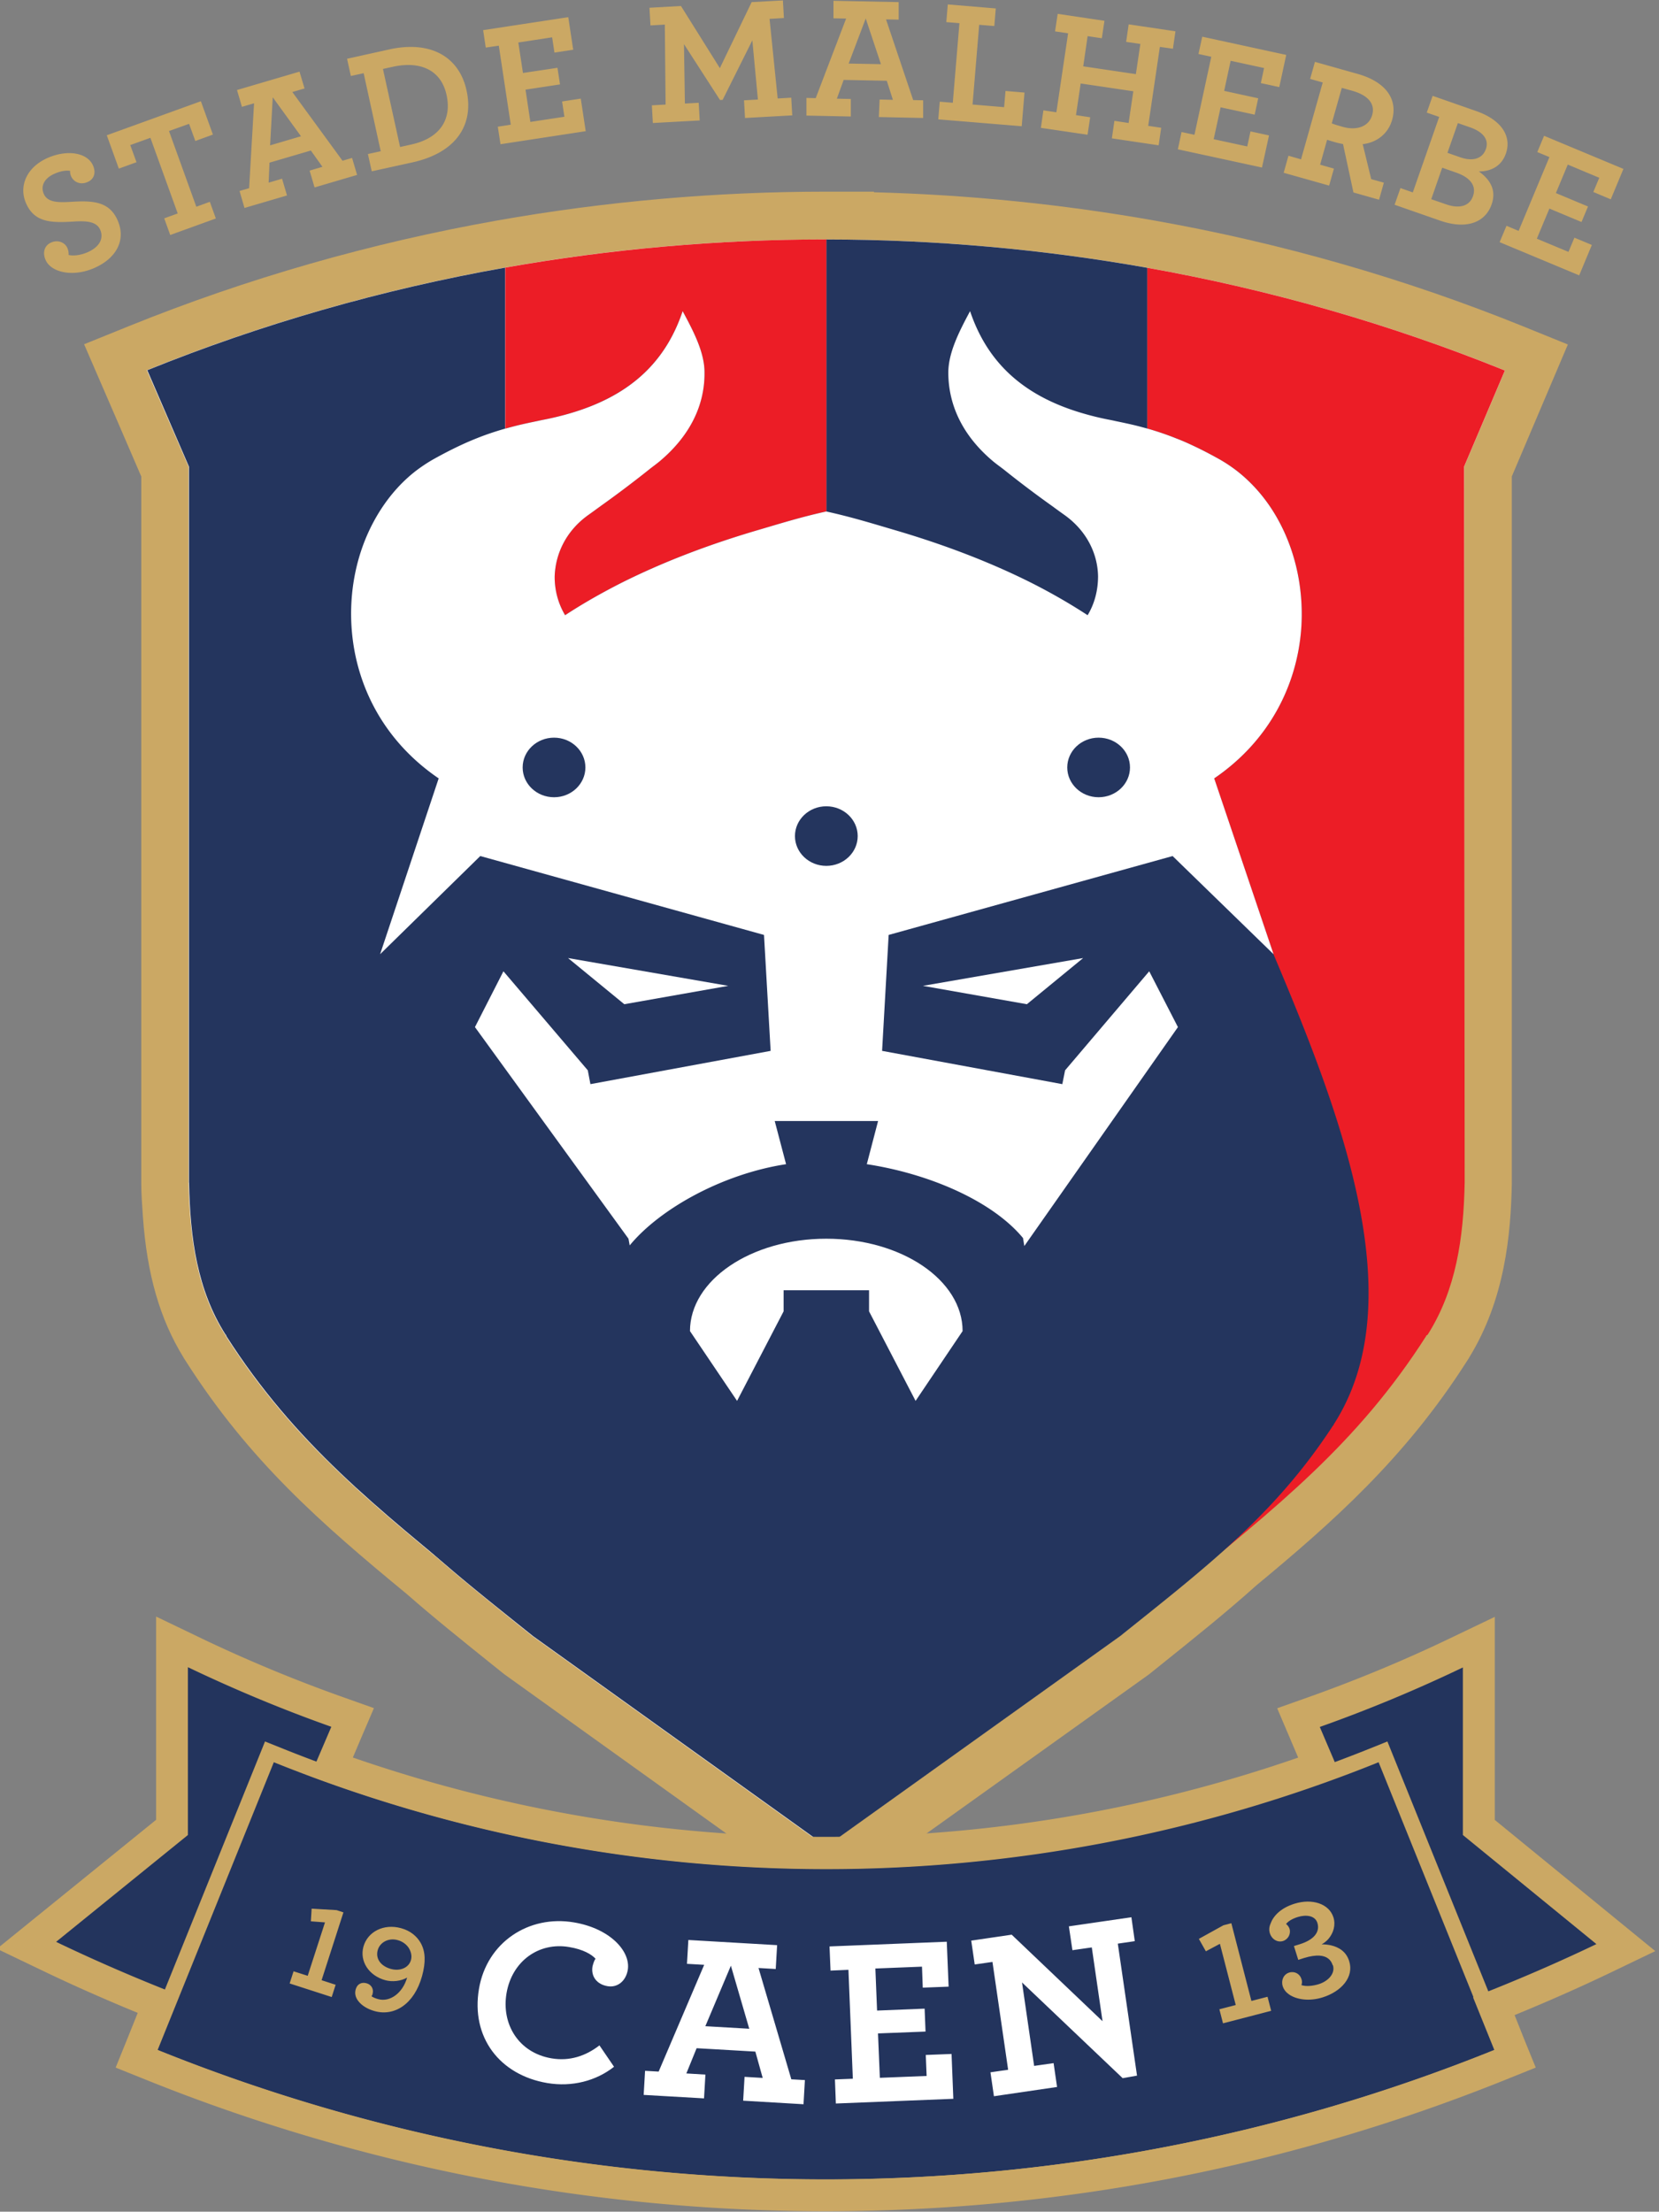
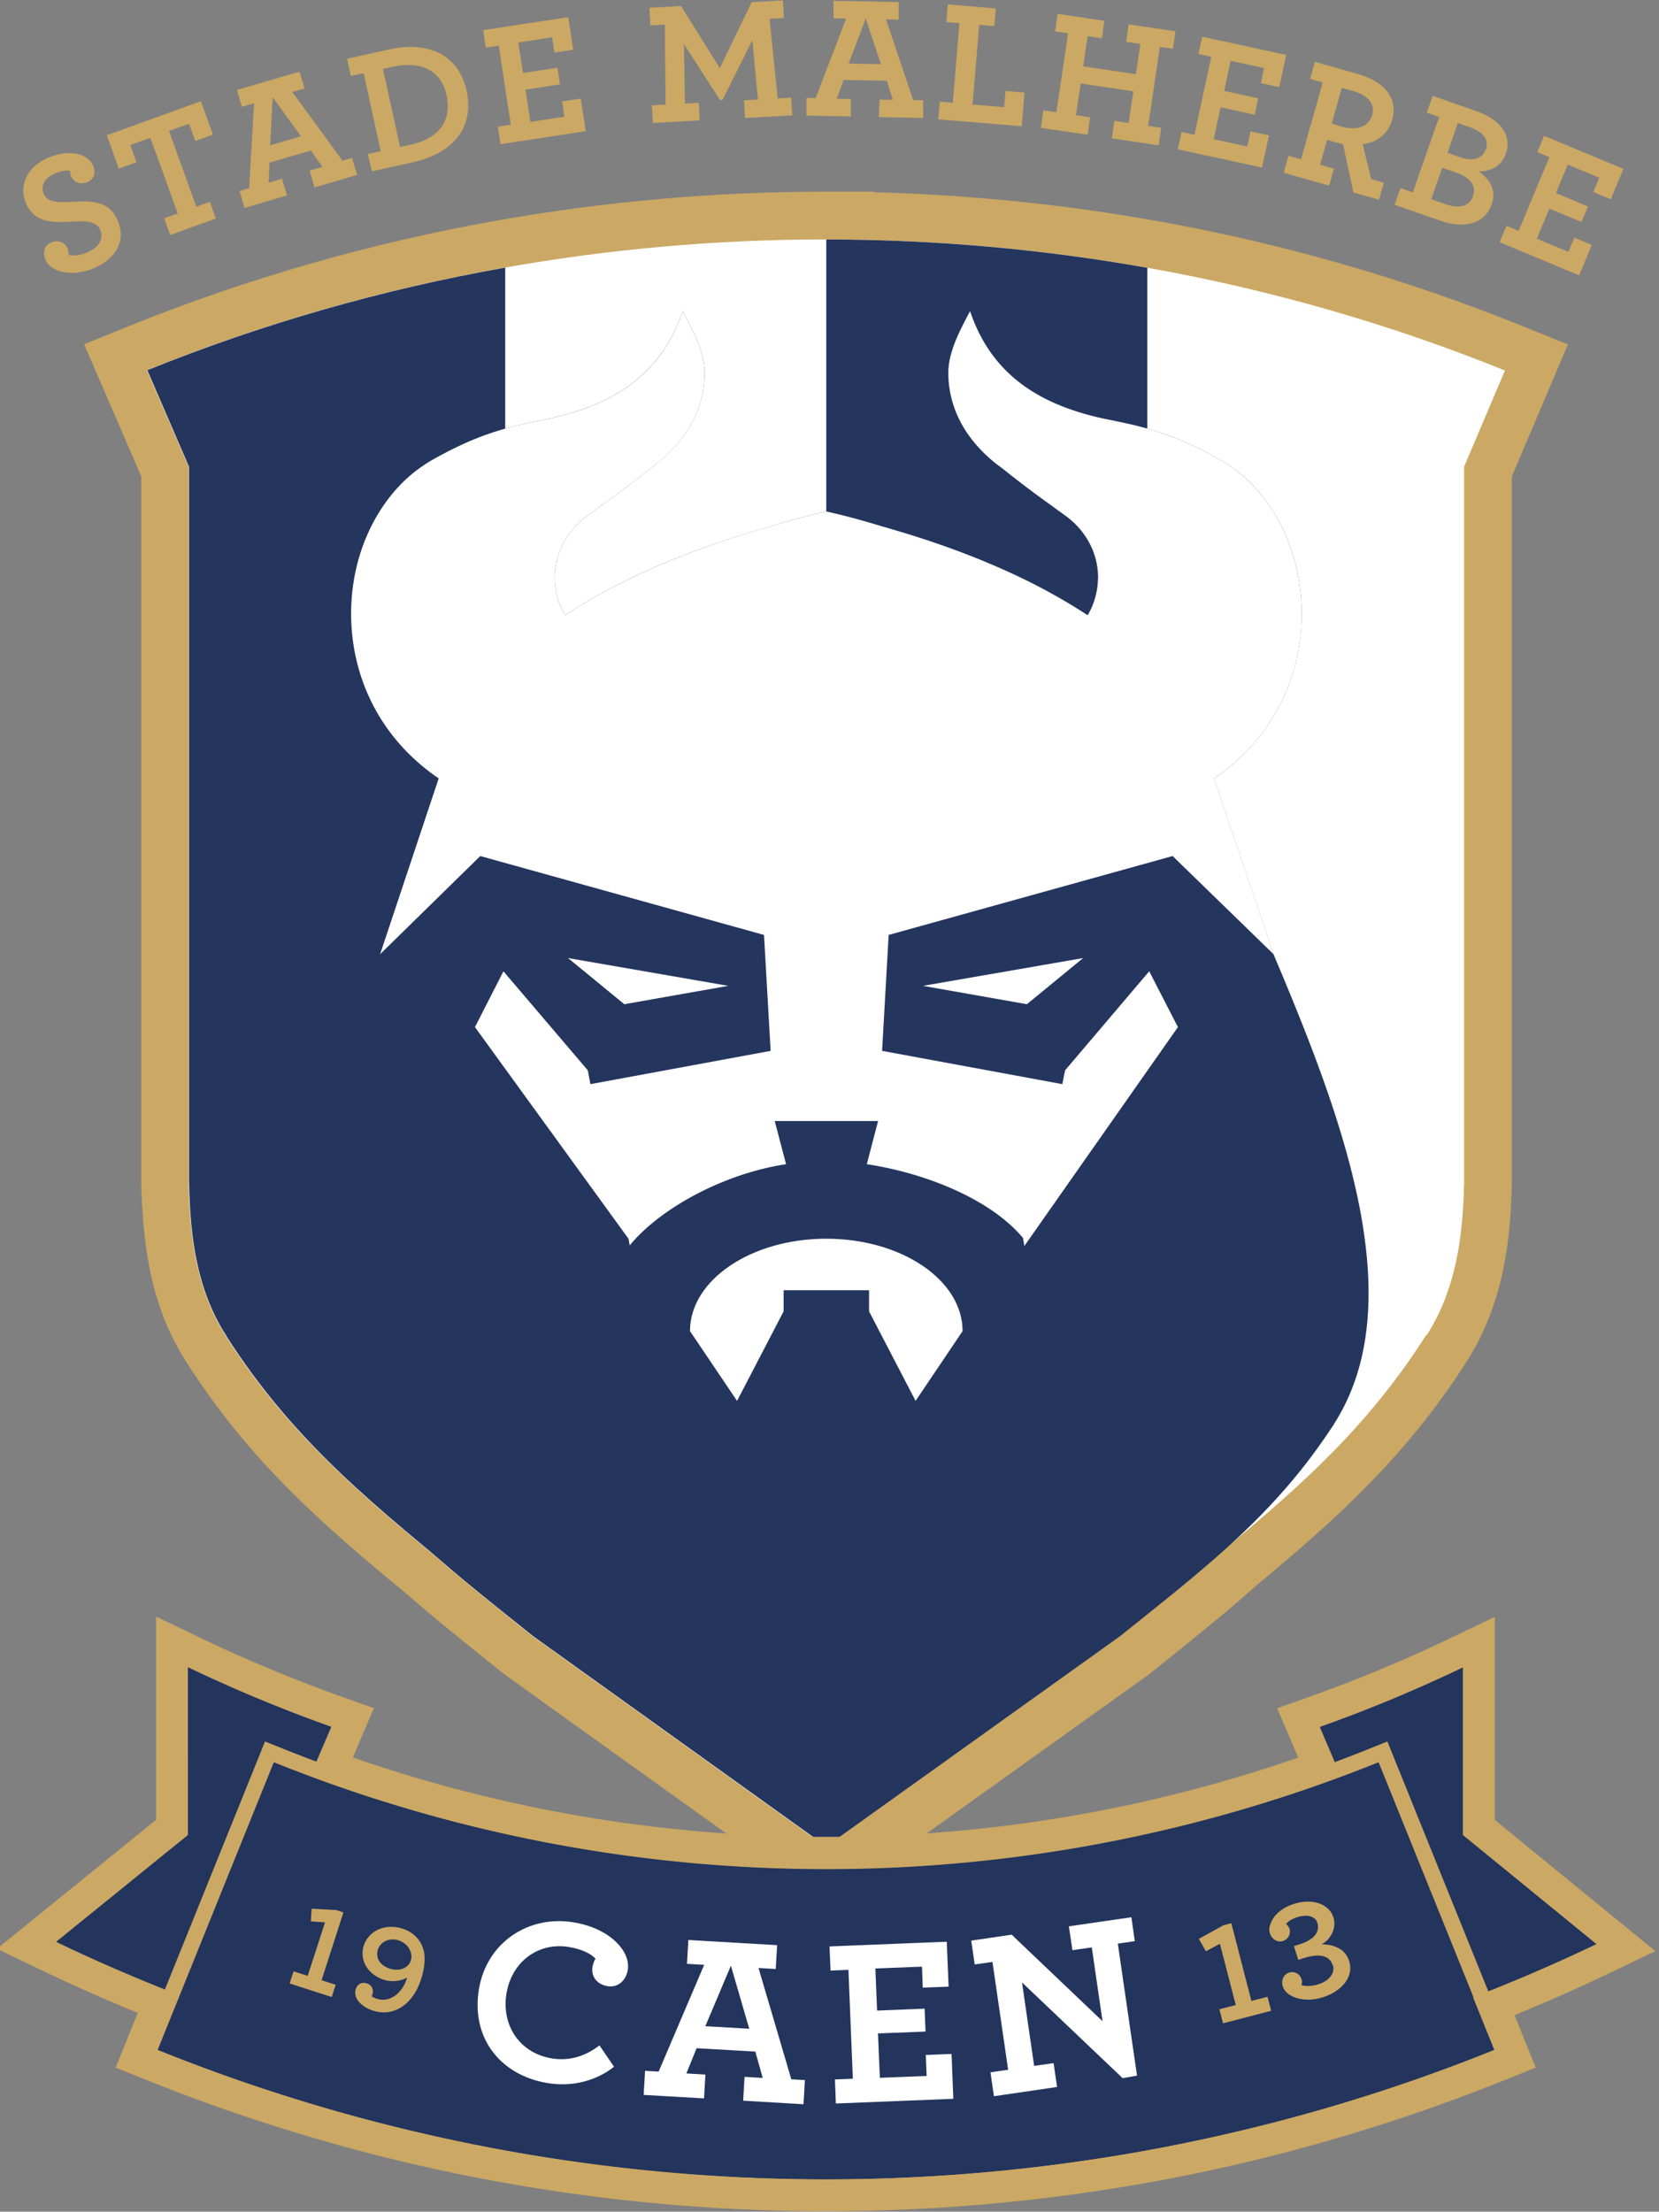
<svg xmlns="http://www.w3.org/2000/svg" xml:space="preserve" viewBox="1 1.41 748 997.09">
  <rect x="1" y="1.41" width="748" height="997.09" fill="#808080" stroke="none" />
  <path d="m236.234 747.628-4.874-3.934c-13.612-10.897-26.493-21.201-38.539-31.785-38.329-31.575-69.835-59.148-97.442-102.42l-.557-.906v-.034c-9.992-15.91-15.457-34.744-17.233-59.288a321 321 0 0 1-.661-14.412V213.904l-22.316-51.558 10.236-4.143c52.394-21.167 107.434-36.972 163.622-46.929 48.147-8.529 97.478-12.846 146.634-12.846h10.792v.07c45.64.627 91.281 4.943 135.912 12.88 56.119 9.957 111.09 25.763 163.449 46.964l10.165 4.108-21.863 51.454V534.85c-.417 21.584-2.89 49.435-18.137 73.7v.034l-.557.906c-27.155 42.541-59.392 70.914-92.813 98.591-13.299 11.941-27.677 23.464-42.89 35.649l-4.839 3.899-139.219 99.566-138.835-99.566z" style="fill:#fff;fill-opacity:1;fill-rule:nonzero;stroke:none" />
  <path d="M3819.017-410.93c-49.566 0-99.304 4.368-147.864 12.964-56.67 10.052-112.198 25.961-165.055 47.312l-20.381 8.25 8.734 20.172 8.042 18.578 8.908 20.658V34.533c0 4.714.346 9.567.728 14.87 1.836 25.857 7.625 45.96 18.231 63.152l.035.104 1.11 1.733c28.283 44.331 60.275 72.407 99.095 104.364 12.131 10.641 24.99 20.935 38.577 31.854l4.68 3.743.45.347.45.346 131.747 94.486 12.513 8.942 12.478-8.907 132.127-94.486.485-.347.451-.381 4.575-3.674c15.217-12.2 29.6-23.743 43.015-35.77 33.898-28.076 66.618-56.913 94.45-100.517l1.11-1.733.035-.104c16.082-26.169 18.682-55.388 19.133-78.022v-317.598l16.637-39.167 8.526-20.069-20.242-8.214c-52.823-21.351-108.28-37.295-164.882-47.347-41.524-7.383-83.983-11.68-126.478-12.79v-.277h-21.455zm0 21.456c49.183.035 97.57 4.437 144.189 12.72 55.908 9.948 109.667 25.546 160.584 46.134l-18.335 43.188V34.083c-.52 24.92-3.882 48.074-16.568 68.108l-.347.347c0 .104 0 .173-.347.312-25.649 40.172-55.11 66.618-90.36 95.803-14.35 12.894-29.878 25.233-47 38.959l-132.128 94.486-131.747-94.486c-15.39-12.374-29.565-23.604-42.771-35.181-37.26-30.71-68.178-57.676-94.902-99.581v-.312l-.347-.347c-10.294-16.256-14.245-34.626-15.666-54.313-.347-4.54-.555-9.116-.624-13.795v-321.515l-10.71-24.748-8.042-18.578c50.986-20.589 104.78-36.152 160.758-46.065 46.619-8.284 94.936-12.651 144.12-12.651" style="fill:#cba864;fill-opacity:1;fill-rule:nonzero;stroke:none" transform="matrix(1.004 0 0 1.004 -3460.741 500.386)" />
  <path d="M3819.017-389.46v721.225l144.154-105.508V-376.74c-46.653-8.284-94.97-12.686-144.154-12.72M3532.856 34.086c.485 24.921 3.64 48.075 16.325 68.109l.347.347v.311c30.987 48.526 67.52 77.017 113.064 114.486l12.235 8.942v-603.1c-55.943 9.913-109.771 25.475-160.723 46.064l18.717 43.326V34.086z" style="fill:#24355e;fill-opacity:1;fill-rule:nonzero;stroke:none" transform="matrix(1.004 0 0 1.004 -3460.741 500.386)" />
-   <path d="m4105.42-287.422 18.335-43.187c-50.916-20.589-104.675-36.186-160.584-46.134v603.031l12.236-8.977c45.579-37.434 82.111-65.925 113.064-114.45 0-.14 0-.209.346-.313l.347-.346c12.651-20.034 16.048-43.188 16.533-68.109M3674.862-376.83v603.1l144.19 105.474v-721.225c-49.22 0-97.571 4.402-144.19 12.651" style="fill:#ec1d26;fill-opacity:1;fill-rule:nonzero;stroke:none" transform="matrix(1.004 0 0 1.004 -3460.741 500.386)" />
  <path d="M3618.642-68.514c-30.64 72.442-62.702 156.425-26.967 211.605 26.1 39.964 57.122 63.673 95.56 94.52l131.782 94.487 132.058-94.486c38.439-30.848 69.252-54.314 95.352-94.243 0-.104 0-.174.347-.243v-.312c35.735-55.18 3.708-138.886-26.932-211.328l-26.654-78.923c24.886-16.984 37.052-41.905 39.028-66.618 1.386-17.33-2.184-34.557-9.948-48.907-4.714-8.7-10.918-16.325-18.474-22.287a66 66 0 0 0-8.007-5.372c-4.852-2.738-9.289-4.991-13.517-6.932a127 127 0 0 0-6.205-2.634 118 118 0 0 0-11.923-4.056 116 116 0 0 0-5.962-1.594c-2.98-.763-6.065-1.421-9.254-2.08-1.04-.208-2.08-.45-3.19-.658a136 136 0 0 1-11.506-2.808c-25.65-7.487-42.564-21.871-50.605-45.891-5.061 9.358-9.74 18.613-9.844 27.52 0 14.801 6.62 28.561 20.172 39.895 1.699 1.422 3.501 2.739 5.234 4.09 6.932 5.546 14.073 10.884 21.282 16.048 1.837 1.318 3.605 2.635 5.442 3.917 10.017 7.14 14.939 17.4 15.147 27.556 0 6.1-1.456 12.166-4.68 17.503-7.972-5.233-16.533-10.12-25.614-14.696-18.128-9.081-38.3-16.81-60.033-23.223-10.883-3.223-20.103-6.1-31.714-8.665-11.612 2.565-20.728 5.442-31.611 8.665-21.767 6.413-41.94 14.142-60.068 23.223-9.046 4.575-17.607 9.463-25.614 14.696a33.03 33.03 0 0 1-4.68-17.503c.347-10.156 5.13-20.416 15.182-27.556 1.803-1.282 3.605-2.6 5.407-3.917a481 481 0 0 0 21.282-16.048c1.733-1.351 3.57-2.668 5.234-4.09 13.552-11.334 20.311-25.094 20.173-39.894 0-8.908-4.749-18.163-9.81-27.521-8.075 24.02-24.99 38.404-50.64 45.891a130 130 0 0 1-11.507 2.808c-1.109.208-2.114.45-3.188.658-3.155.659-6.274 1.317-9.255 2.08a116 116 0 0 0-5.962 1.594 118 118 0 0 0-11.888 4.056 115 115 0 0 0-6.24 2.634c-4.228 1.94-8.664 4.194-13.517 6.932a63 63 0 0 0-7.972 5.372c-7.556 5.962-13.795 13.587-18.509 22.287-7.764 14.35-11.334 31.577-9.948 48.907 1.976 24.713 14.142 49.634 39.029 66.618z" style="fill:#24355e;fill-opacity:1;fill-rule:nonzero;stroke:none" transform="matrix(1.004 0 0 1.004 -3460.741 500.386)" />
  <path d="M3819.017 59.233c33.794 0 61.21 18.578 61.21 41.489l-21.108 31.333-20.9-40.206v-9.463h-38.37v9.463l-20.9 40.206-21.144-31.333c0-22.911 27.417-41.49 61.212-41.49M3774.997-54.31l-46.688 8.25-25.268-20.728zM3862.412-54.31l46.688 8.25 25.268-20.728z" style="fill:#fff;fill-opacity:1;fill-rule:nonzero;stroke:none" transform="matrix(1.004 0 0 1.004 -3460.741 500.386)" />
  <path d="M4032.25-214.048c1.352-17.33-2.218-34.557-9.982-48.907-4.679-8.7-10.953-16.325-18.474-22.287a68 68 0 0 0-7.972-5.372c-4.887-2.738-9.29-4.991-13.553-6.932a96 96 0 0 0-6.238-2.635c-4.056-1.629-7.972-2.946-11.854-4.09a299 299 0 0 0-5.962-1.594c-2.981-.728-6.1-1.386-9.29-2.045a72 72 0 0 0-3.153-.659 127 127 0 0 1-11.508-2.807c-25.684-7.487-42.598-21.871-50.674-45.891-5.026 9.358-9.705 18.613-9.775 27.486 0 14.835 6.586 28.595 20.104 39.93 1.698 1.42 3.57 2.703 5.303 4.09a481 481 0 0 0 21.282 16.047 307 307 0 0 0 5.407 3.917c10.017 7.106 14.973 17.4 15.147 27.556 0 6.1-1.456 12.166-4.68 17.503-8.006-5.233-16.498-10.12-25.58-14.696-18.162-9.081-38.3-16.81-60.101-23.257-10.85-3.19-20.07-6.066-31.68-8.631-11.612 2.565-20.728 5.442-31.611 8.63-21.767 6.448-41.905 14.177-60.068 23.258-9.046 4.575-17.642 9.463-25.614 14.696-3.189-5.337-4.749-11.403-4.68-17.503.347-10.156 5.165-20.45 15.182-27.556 1.803-1.282 3.605-2.6 5.407-3.917a504 504 0 0 0 21.317-16.048c1.698-1.386 3.535-2.668 5.234-4.09 13.517-11.334 20.31-25.094 20.138-39.929 0-8.873-4.749-18.128-9.81-27.486-8.04 24.02-24.955 38.404-50.604 45.891a134 134 0 0 1-11.543 2.807c-1.074.208-2.08.416-3.154.66-3.223.658-6.273 1.316-9.254 2.044-2.01.52-3.986 1.04-5.997 1.594-3.916 1.144-7.868 2.461-11.923 4.09-2.01.798-4.055 1.664-6.17 2.635-4.228 1.94-8.665 4.194-13.552 6.932a72 72 0 0 0-8.007 5.372c-7.556 5.962-13.725 13.587-18.44 22.287-7.798 14.35-11.333 31.576-9.947 48.907 1.976 24.713 14.107 49.6 39.028 66.584l-26.307 78.957 44.99-44.089 127.413 35.424 2.98 52.06-80.932 14.94-1.179-6.205-37.884-44.47-12.79 25.06 68.94 95.006.555 3.015c13.657-16.568 41.87-32.13 70.223-36.463l-5.095-19.375h46.411l-5.06 19.375c28.283 4.333 56.462 16.603 70.153 33.17l.59 3.57 68.975-98.298-12.894-25.06-37.78 44.47-1.248 6.205-80.934-14.94 2.947-52.06 127.517-35.424 45.337 44.09-26.655-78.958c24.887-16.984 37.018-41.87 39.029-66.584" style="fill:#fff;fill-opacity:1;fill-rule:nonzero;stroke:none" transform="matrix(1.004 0 0 1.004 -3460.741 500.386)" />
-   <path d="M3682.66-152.376c0-7.383 6.309-13.379 14.107-13.379 7.764 0 14.073 5.996 14.073 13.38 0 7.382-6.309 13.378-14.073 13.378-7.798 0-14.107-5.996-14.107-13.379m122.284 30.814c0-7.383 6.308-13.38 14.073-13.38 7.798 0 14.107 5.997 14.107 13.38 0 7.382-6.309 13.379-14.107 13.379-7.765 0-14.073-5.997-14.073-13.38m122.284-30.813c0-7.383 6.308-13.379 14.072-13.379 7.799 0 14.107 5.996 14.107 13.38 0 7.382-6.308 13.378-14.107 13.378-7.764 0-14.072-5.996-14.072-13.379" style="fill:#24355e;fill-opacity:1;fill-rule:nonzero;stroke:none" transform="matrix(1.004 0 0 1.004 -3460.741 500.386)" />
  <path d="M3818.74 488.79c-104.504 0-206.407-19.723-302.903-58.647l-6.655-2.669 9.913-24.54c-16.984-6.828-33.482-14.038-49.045-21.524l-10.19-4.888 65.336-52.927V240.27l10.26 4.922a646 646 0 0 0 63.637 26.481l7.175 2.53-9.463 22.183C3668.068 322.001 3742.693 335 3818.74 335c76.012 0 150.602-12.964 221.76-38.543l-9.462-22.183 7.175-2.565c21.594-7.626 42.98-16.534 63.603-26.412l10.26-4.922v83.221l65.994 53.933-10.155 4.887c-15.598 7.487-32.097 14.696-49.15 21.49l9.532 23.569-6.62 2.669c-96.496 38.924-198.434 58.646-302.937 58.646" style="fill:#23345d;fill-opacity:1;fill-rule:nonzero;stroke:none" transform="matrix(1.004 0 0 1.004 -3460.741 500.386)" />
  <path d="M3818.982 485.216c-104.052 0-205.505-19.653-301.585-58.404l-3.327-1.317 54.868-135.836 3.327 1.317c78.577 31.715 161.59 47.763 246.682 47.763h.035c85.127 0 168.14-16.048 246.717-47.763l3.327-1.317 54.869 135.836-3.328 1.317c-96.08 38.75-197.533 58.404-301.585 58.404" style="fill:#23345d;fill-opacity:1;fill-rule:nonzero;stroke:none" transform="matrix(1.004 0 0 1.004 -3460.741 500.386)" />
  <path d="M3518.056 228.905v91.262l-53.898 43.673-17.573 14.246 20.38 9.774c13.691 6.586 28.041 12.929 42.841 18.994l-4.54 11.3-5.373 13.275 13.275 5.338c48.456 19.548 99.096 34.487 150.533 44.4 50.917 9.81 103.116 14.766 155.073 14.766 51.922 0 104.121-4.957 155.073-14.766 51.402-9.913 102.042-24.852 150.498-44.4l13.275-5.338-5.407-13.275-4.09-10.295c14.765-6.065 29.184-12.408 42.91-18.994l20.277-9.74-17.435-14.245-54.66-44.678v-91.158l-20.485 9.809c-20.38 9.774-41.558 18.543-62.875 26.134l-14.35 5.095 5.962 14.003 3.466 8.145c-68.247 23.64-139.544 35.597-212.16 35.597-72.718 0-144.05-11.992-212.367-35.631l3.466-8.18 5.997-14.003-14.35-5.095a657 657 0 0 1-62.979-26.17zm14.28 22.738c21.108 10.086 42.563 19.028 64.4 26.758l-9.463 22.113c74.556 27.764 152.994 41.628 231.5 41.628 78.404 0 156.807-13.864 231.293-41.558l-9.427-22.114a654 654 0 0 0 64.261-26.724v75.25l59.963 48.975c-18.231 8.735-36.74 16.672-55.388 23.916l9.532 23.604c-96.115 38.751-198.191 58.162-300.233 58.162-102.146 0-204.153-19.41-300.268-58.162l9.948-24.574c-18.648-7.279-37.122-15.216-55.32-23.95l59.202-47.972z" style="fill:#cba864;fill-opacity:1;fill-rule:nonzero;stroke:none" transform="matrix(1.004 0 0 1.004 -3460.741 500.386)" />
  <path d="m4071.002 284.99-6.62 2.669c-78.161 31.541-160.724 47.52-245.4 47.52-84.642 0-167.205-15.979-245.365-47.52l-6.655-2.67-2.669 6.621-52.165 129.216-2.703 6.655 6.655 2.669c48.005 19.375 98.194 34.176 149.18 43.985 50.502 9.74 102.216 14.661 153.722 14.661s103.22-4.922 153.721-14.661a808 808 0 0 0 149.216-43.985l6.62-2.669-2.67-6.655-52.199-129.216zm-3.952 9.324 52.165 129.18c-96.08 38.752-198.157 58.127-300.233 58.127-102.077 0-204.153-19.375-300.233-58.126l52.164-129.181c79.409 31.992 163.739 48.005 248.069 48.005s168.695-16.013 248.068-48.005M3468.386-380.344c-1.455-3.397-.38-6.517 2.565-7.764 3.19-1.387 6.24.138 7.244 2.46.486 1.144.624 2.115.555 3.155 2.288.485 5.303.138 8.423-1.179 5.199-2.253 7.521-5.996 5.788-10.12-1.698-3.883-6.482-4.056-11.958-3.71-10.19.624-17.643.451-21.42-8.353-3.259-7.59.346-16.186 9.982-20.311 8.908-3.813 17.712-2.184 20.173 3.535 1.455 3.397.346 6.24-2.565 7.418-3.328 1.42-6.24-.208-7.28-2.6-.484-1.144-.484-1.768-.45-2.46-1.629-.243-3.951-.035-6.897 1.247-4.714 2.01-6.447 5.58-4.957 9.047 1.664 3.916 6.412 3.95 11.924 3.639 9.843-.624 17.538-.416 21.316 8.423 3.882 9.011-.936 17.157-10.71 21.35-9.393 4.056-19.272 2.011-21.733-3.777M3521.695-398.95l6.065-2.184-12.27-33.968-9.046 3.258 2.808 7.695-7.938 2.877-5.407-14.974 42.252-15.285 5.407 14.973-7.903 2.877-2.807-7.694-9.012 3.223 12.27 34.002 6.065-2.218 2.704 7.487-20.485 7.417zM3583.114-435.805l-12.686-17.504-1.178 21.594zm-27.59 24.574 4.298-1.248 2.218-38.127-5.442 1.595-2.218-7.556 28.075-8.25 2.254 7.557-5.477 1.594 22.53 30.848 4.298-1.248 2.253 7.626-19.099 5.615-2.218-7.556 5.754-1.699-5.2-7.313-18.578 5.442-.38 8.977 6.03-1.768 2.218 7.522-19.098 5.615zM3632.61-432.09c13.067-2.877 18.266-11.403 15.875-22.252-2.392-11.057-11.577-15.424-24.16-12.651l-4.401.97 7.695 35.042zm-19.445 4.264 5.754-1.248-7.66-35.042-5.754 1.247-1.698-7.729 19.098-4.229c18.266-3.986 31.195 3.154 34.557 18.44 3.397 15.424-4.575 27.971-24.402 32.339l-18.162 3.986zM3671.5-440.093l5.822-.901-5.372-35.493-5.858.867-1.178-7.834 38.23-5.823 2.22 14.627-8.423 1.283-1.04-6.863-15.182 2.322 2.08 13.691 15.493-2.322 1.144 7.452-15.493 2.357 2.183 14.488 15.286-2.322-1.04-6.863 8.388-1.283 2.218 14.627-38.265 5.858zM3740.717-449.69l6.135-.347-.346-35.909-6.447.381-.45-7.937 14.14-.797 17.47 27.902 14.28-29.635 14.038-.763.45 7.903-6.446.381 3.64 35.736 6.1-.347.45 7.937-21.212 1.179-.451-7.938 6.239-.346-2.496-26.585-13.344 26.724-1.179.069-16.186-25.095.416 26.69 6.204-.347.45 7.937-21.039 1.144-.45-7.938zM3843.556-468.172l-6.828-20.519-7.66 20.242zm-33.76 15.147 4.472.104 13.656-35.735-5.684-.104v-7.868l29.288.589v7.868l-5.684-.104 12.2 36.22 4.472.105v7.937l-19.895-.416.346-7.868 5.962.139-2.738-8.562-19.376-.38-3.05 8.422 6.274.138v7.868l-19.93-.416v-7.937zM3869.968-451.327l5.858.486 2.98-35.736-5.892-.485.659-7.937 21.559 1.802-.659 7.903-6.793-.555-2.981 35.805 14.176 1.178.624-7.278 8.527.727-1.248 15.113-37.468-3.085zM3916.518-447.441l5.823.866 5.268-35.458-5.858-.866 1.179-7.868 21.005 3.12-1.179 7.833-6.378-.936-1.975 13.552 23.639 3.501 2.01-13.552-6.378-.936 1.144-7.868 21.005 3.12-1.144 7.833-5.858-.832-5.234 35.458 5.823.866-1.143 7.868-21.005-3.12 1.144-7.867 6.377.97 2.115-14.245-23.639-3.501-2.114 14.21 6.377.971-1.178 7.834-20.97-3.085zM3978.56-437.705l5.79 1.248 7.555-35.042-5.753-1.248 1.698-7.764 37.711 8.18-3.12 14.454-8.283-1.803 1.455-6.759-15.008-3.258-2.911 13.518 15.285 3.327-1.594 7.348-15.286-3.292-3.12 14.315 15.078 3.258 1.456-6.76 8.319 1.803-3.155 14.42-37.78-8.18zM4064.173-445.361c1.456-5.234-2.149-8.943-9.011-10.884l-4.645-1.282-4.506 15.944c.901.346 2.08.762 4.818 1.525 6.412 1.837 11.854-.07 13.344-5.303m-37.607 18.3 5.65 1.63 9.74-34.523-5.65-1.594 2.149-7.66 19.306 5.442c11.403 3.223 18.197 10.467 15.355 20.623-1.837 6.412-7.14 10.225-13.206 10.883l3.813 15.702 5.684 1.594-2.149 7.66-11.507-3.258-4.68-21.732c-1.074-.243-2.08-.416-3.05-.693-1.594-.451-3.05-.867-4.09-1.248l-3.154 11.195 6.204 1.768-2.149 7.625-20.415-5.753zM4103.687-426.36c5.858 2.045 10.086.52 11.542-3.709 1.456-4.16-1.144-7.66-7.106-9.74l-5.476-1.906-4.68 13.344zm-6.378 21.108c5.789 2.045 10.503 1.005 12.132-3.674 1.594-4.54-1.11-8.284-7.418-10.502l-6.412-2.253-4.922 14.142zm-20.45-7.279 5.546 1.941 11.854-33.898-5.58-1.94 2.634-7.522 19.549 6.828c11.958 4.194 15.909 11.75 13.344 19.098-1.976 5.65-6.759 8.076-12.166 8.007 5.477 3.916 7.903 8.734 5.754 14.835-2.842 8.11-11.3 11.403-23.188 7.244l-20.381-7.106zM4124.483-395.599l5.442 2.288 13.83-33.136-5.442-2.253 3.05-7.313 35.632 14.87-5.685 13.656-7.833-3.293 2.669-6.378-14.142-5.927-5.338 12.79 14.42 6.031-2.912 6.967-14.42-6.031-5.649 13.518 14.211 5.927 2.669-6.378 7.833 3.258-5.684 13.657-35.735-14.905z" style="fill:#cba864;fill-opacity:1;fill-rule:nonzero;stroke:none" transform="matrix(1.004 0 0 1.004 -3460.741 500.386)" />
  <path d="M3663.042 396.082c3.536-20.936 22.391-33.31 42.702-29.843 16.187 2.738 25.511 12.997 24.124 21.35-.866 5.096-4.748 8.042-9.08 7.28-4.75-.798-7.522-4.298-6.76-8.874.347-1.352.763-2.669 1.352-3.466-1.733-1.906-5.51-4.194-11.854-5.234-13.518-2.322-25.649 6.274-28.11 20.762-2.357 13.969 5.511 26.724 20.207 29.22 8.146 1.386 15.39-1.075 21.525-5.824l6.55 9.602c-8.04 6.342-18.855 9.185-29.98 7.313-21.456-3.64-34.35-20.623-30.676-42.286M3784.425 413.987l-8.25-28.318-11.472 27.175zm-46.792 18.89 6.1.347 20.45-47.936-7.73-.45.624-10.71 39.86 2.322-.623 10.71-7.73-.45 14.731 49.98 6.1.347-.624 10.849-27.104-1.595.623-10.71 8.146.485-3.293-11.819-26.377-1.525-4.61 11.334 8.561.52-.624 10.676-27.104-1.56zM3822.899 436.746l8.04-.312-1.975-48.907-8.041.347-.45-10.849 52.65-2.114.831 20.172-11.611.451-.347-9.428-20.935.832.762 18.89 21.351-.866.416 10.294-21.35.832.831 19.93 21.005-.832-.382-9.428 11.577-.45.797 20.138-52.754 2.114zM3906.917 393.201l5.441 37.469 8.735-1.248 1.56 10.71-28.353 4.16-1.56-10.745 7.938-1.144-7.037-48.422-7.972 1.144-1.56-10.71 18.163-2.669 40.796 38.855-4.818-33.136-8.7 1.248-1.594-10.71 28.075-4.09 1.525 10.745-7.625 1.109 8.63 59.27-6.447 1.144z" style="fill:#fff;fill-opacity:1;fill-rule:nonzero;stroke:none" transform="matrix(1.004 0 0 1.004 -3460.741 500.386)" />
  <path d="m3579.717 388.172 6.413 2.045 7.764-23.985-6.343-.486.346-5.684 11.196.659 3.085 1.005-9.81 30.467 6.309 2.045-1.768 5.51-18.89-6.1 1.768-5.476zM3632.506 383.115c.52-1.872 0-3.778-.97-5.373-1.075-1.663-2.843-2.98-5.061-3.57-4.02-1.109-7.937 1.006-8.908 4.541-1.04 3.813 1.352 7.14 5.927 8.423 4.055 1.109 8.041-.486 9.012-4.021m-20.034 10.433c2.6.693 3.293 2.98 2.807 4.68 0 .45-.346.866-.485 1.178.693.485 1.699.935 2.981 1.282 5.234 1.456 10.988-2.634 12.998-9.67-2.773 1.594-6.586 2.045-9.775 1.178-7.452-2.045-11.61-8.526-9.843-15.043 1.872-6.759 9.116-10.467 16.914-8.318 4.194 1.143 7.071 3.604 8.804 6.62 2.218 3.951 2.288 8.734.624 14.835-3.5 12.72-12.478 18.197-21.212 15.805-3.19-.866-5.858-2.495-7.383-4.471-1.248-1.56-1.733-3.362-1.248-5.2.763-2.807 2.912-3.396 4.818-2.876M3995.545 405.242l7.348-1.906-7.106-27.486-6.308 3.362-3.154-5.58 11.022-6.1 3.57-.936 9.012 34.903 7.244-1.872 1.63 6.309-21.63 5.615zM4046.427 385.448c-.763-2.461-2.634-4.09-5.927-4.298-1.837-.104-4.125.208-6.932 1.074l-2.6.832-1.94-6.204 2.772-.867c2.634-.832 4.714-1.975 6.1-3.327 1.768-1.768 2.392-3.848 1.664-6.205-1.074-3.362-5.164-3.778-8.838-2.634-2.53.797-4.298 1.907-5.234 3.12.693.52 1.282 1.351 1.56 2.149.693 2.287-.624 4.783-2.947 5.51-2.287.729-4.99-.588-5.927-3.604-.346-1.11-.346-2.634.347-4.194 1.144-3.258 4.367-6.967 10.71-8.942 8.041-2.53 15.632.034 17.539 6.135 1.074 3.43 0 6.966-2.184 9.566-.832 1.005-1.976 1.906-3.12 2.53 1.318 0 2.704.104 4.09.416 3.57.797 6.967 2.808 8.284 7.14 2.253 7.106-3.5 13.622-11.923 16.256-5.962 1.872-11.785 1.04-15.181-1.386-1.318-.936-2.288-2.184-2.739-3.605-.831-2.634.347-5.338 2.843-6.135 2.391-.762 4.817.485 5.545 2.842.347.867.347 1.941 0 2.773 2.115.728 5.165.381 7.764-.416 4.229-1.317 7.556-4.783 6.378-8.526" style="fill:#cba864;fill-opacity:1;fill-rule:nonzero;stroke:none" transform="matrix(1.004 0 0 1.004 -3460.741 500.386)" />
</svg>